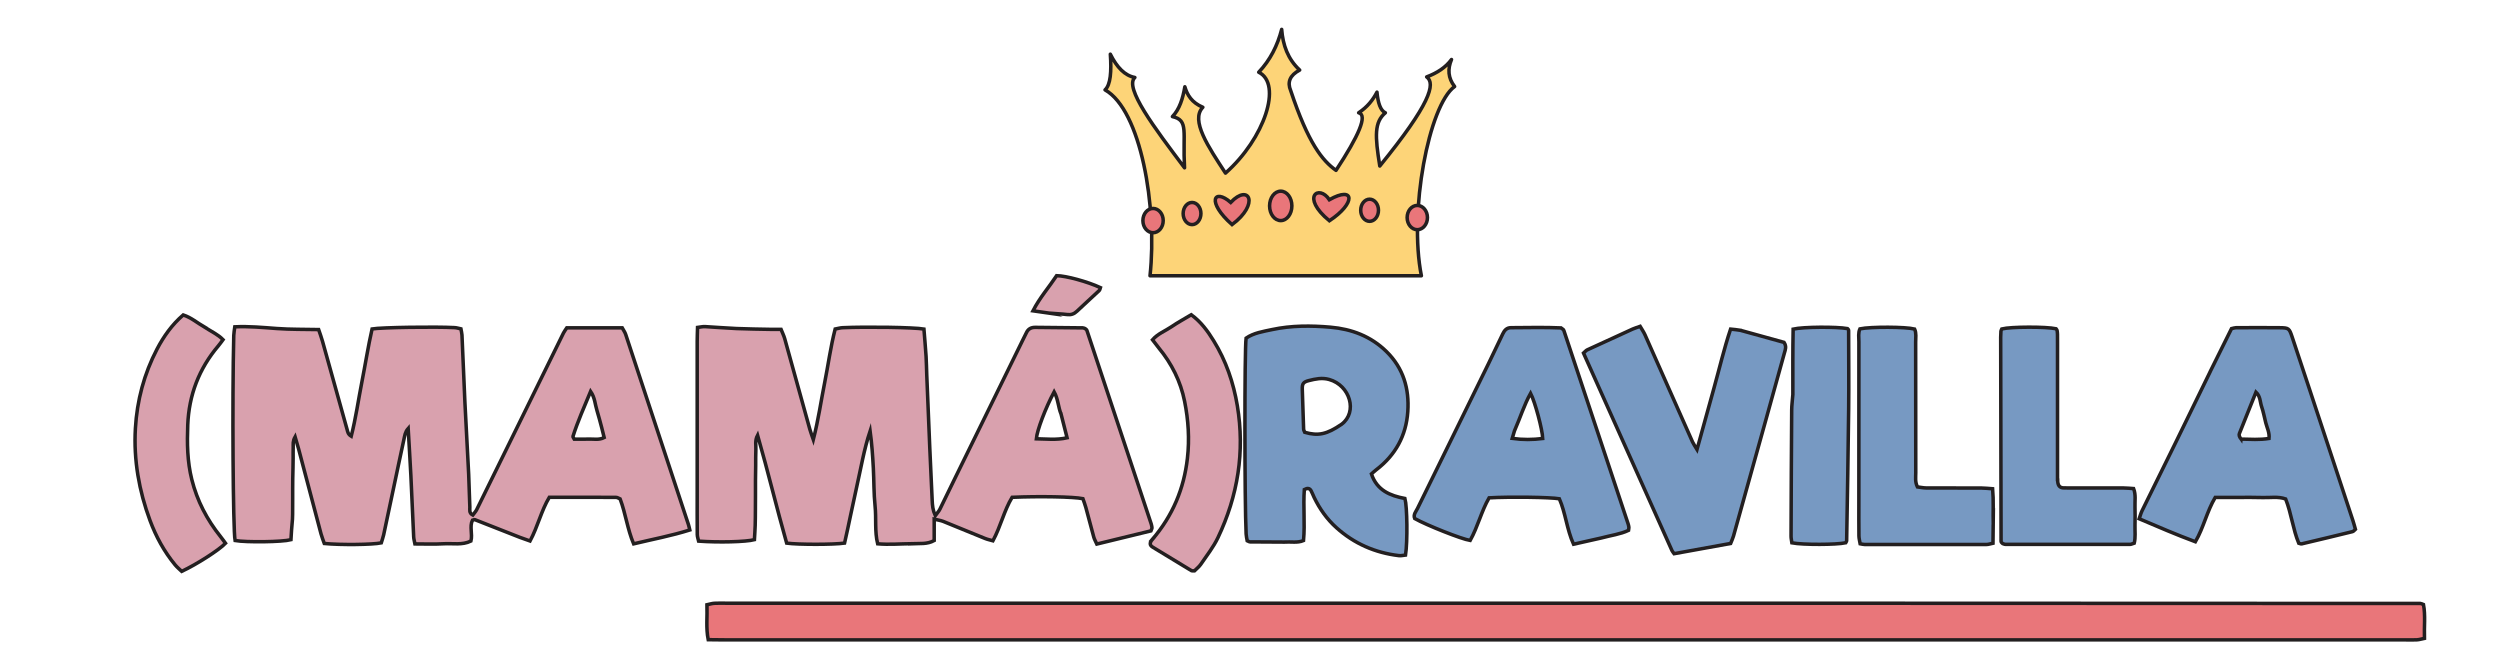
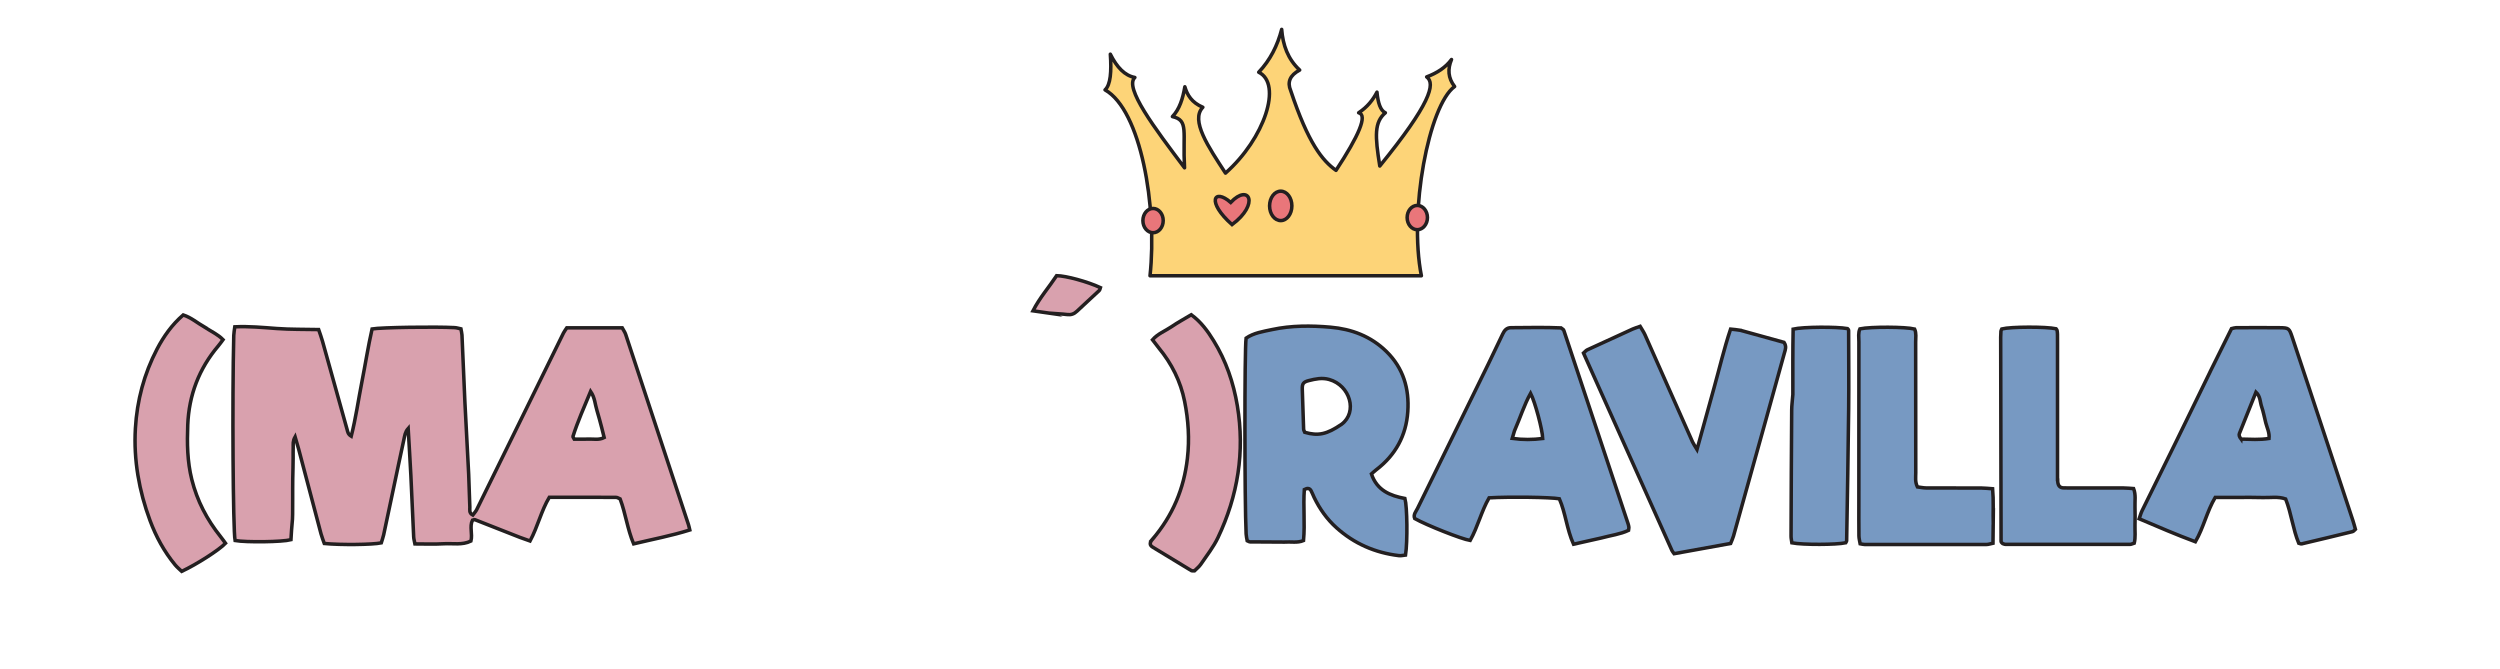
<svg xmlns="http://www.w3.org/2000/svg" viewBox="0 0 708.66 189.6" data-name="Layer 1" id="Layer_1">
  <defs>
    <style>
      .cls-1 {
        fill: #7799c2;
      }

      .cls-1, .cls-2, .cls-3, .cls-4 {
        stroke: #231f20;
      }

      .cls-1, .cls-2, .cls-4 {
        stroke-miterlimit: 10;
      }

      .cls-2 {
        fill: #e9767a;
      }

      .cls-3 {
        fill: #fdd478;
        stroke-linejoin: round;
      }

      .cls-4 {
        fill: #d9a1ae;
      }
    </style>
  </defs>
  <g>
    <path d="M147.41,152.34c-4.42-1.74-8.6-3.4-12.79-5.03-.17-.07-.43.1-.71.17-.86,1.84.09,3.86-.42,5.89-2.48,1.22-5.17.61-7.76.77-2.63.16-5.29.04-8.11.04-.13-.72-.33-1.36-.36-2.01-.28-5.76-.51-11.53-.79-17.29-.22-4.38-.5-8.75-.77-13.42-.88,1-.98,2.09-1.2,3.07-.99,4.51-1.92,9.03-2.88,13.54-.95,4.51-1.9,9.03-2.87,13.54-.17.78-.46,1.54-.68,2.28-2.52.52-11.51.62-16.14.17-.29-.84-.68-1.78-.94-2.75-2.13-8.03-4.24-16.07-6.36-24.1-.26-.98-.56-1.94-.98-3.38-.7,1.24-.51,2.1-.54,2.92-.04,1.04-.01,2.08-.02,3.12,0,.92-.02,1.85-.04,2.77-.02,1.04-.05,2.08-.07,3.12-.02.92-.02,1.85-.02,2.77,0,.92,0,1.85,0,2.77,0,1.04,0,2.08-.01,3.12,0,.92,0,1.85-.05,2.77-.06,1.04-.18,2.07-.26,3.1-.07.91-.12,1.83-.17,2.7-2.46.65-12.62.78-15.84.23-.57-2.97-.82-39.82-.37-58.14.02-.78.19-1.55.3-2.44,4.07-.19,7.96.19,11.86.48,3.9.29,7.82.21,11.9.3.4,1.19.8,2.25,1.1,3.33,2.33,8.33,4.65,16.67,6.97,25.01.18.65.25,1.34,1.17,1.89,1.31-5.17,2.01-10.26,3-15.28,1-5.07,1.79-10.18,2.91-15.13,2.58-.44,18.11-.67,23.42-.37.55.03,1.1.21,1.76.35.11.65.27,1.19.3,1.74.29,6.34.53,12.69.83,19.03.33,6.8.73,13.6,1.07,20.4.15,3.11.18,6.23.33,9.35.03.74-.29,1.66.83,2.26.37-.5.84-.98,1.12-1.55,4.24-8.59,8.46-17.2,12.68-25.8,3.97-8.09,7.93-16.17,11.91-24.25.25-.51.62-.96.95-1.47h15.7c.35.65.77,1.21.98,1.84,5.95,17.97,11.87,35.95,17.8,53.93.14.42.22.86.38,1.53-5.26,1.65-10.54,2.64-15.92,3.93-1.75-4.15-2.26-8.54-3.82-12.72-.37-.15-.78-.46-1.2-.46-6.23-.03-12.45-.02-18.88-.02-2.28,3.8-3.25,8.26-5.46,12.39-.92-.33-1.75-.62-2.83-1.01ZM170.59,121.33c-.46-1.67-.86-3.36-1.38-5-.54-1.7-.56-3.58-1.79-5.38-1.81,4.41-3.66,8.49-5.01,12.78-.04.14.18.37.38.75,1.28,0,2.66.05,4.03-.01,1.43-.07,2.93.34,4.44-.44-.21-.81-.38-1.47-.67-2.69Z" class="cls-4" />
-     <path d="M258.56,154.11c-3.44.04-6.54.32-9.78.04-.87-3.57-.36-7.17-.73-10.7-.37-3.55-.3-7.15-.49-10.73-.18-3.52-.44-7.04-.91-10.57-1.74,5.27-2.64,10.7-3.85,16.06-1.19,5.27-2.22,10.58-3.4,15.74-3.13.45-13.17.45-16.41.01-2.82-9.95-5.25-20.14-8.24-30.6-.82,1.57-.42,2.87-.49,4.09-.08,1.5-.03,3-.05,4.5-.01,1.39-.05,2.77-.06,4.16-.01,1.39,0,2.77,0,4.16s0,2.77-.02,4.16c-.01,1.5-.01,3-.06,4.51-.04,1.37-.15,2.73-.22,4.04-2.45.63-10.13.82-15.81.41-.13-.58-.38-1.22-.39-1.86-.04-3.93-.02-7.86-.02-11.78,0-14.33,0-28.65,0-42.98,0-1.25.06-2.5.1-3.95.81-.1,1.46-.28,2.11-.24,2.99.16,5.98.43,8.98.55,3.23.14,6.47.16,9.7.23.91.02,1.83,0,2.88,0,.39.98.8,1.78,1.04,2.64,2.39,8.56,4.75,17.13,7.12,25.69.21.76.5,1.49.99,2.92,1.45-5.74,2.17-10.91,3.19-16.01,1.02-5.08,1.69-10.23,3-15.33.78-.15,1.43-.35,2.1-.38,6.68-.31,20.31-.1,23.06.38.2,2.54.44,5.15.61,7.77.11,1.73.12,3.46.19,5.19.28,6.92.56,13.84.86,20.76.21,4.96.47,9.92.68,14.87.06,1.36.16,2.71.87,4.31.55-.75,1.02-1.23,1.3-1.8,1.49-3,2.92-6.03,4.4-9.03,6.35-12.96,12.71-25.92,19.07-38.88.36-.73.74-1.44,1.08-2.17.5-1.07,1.34-1.5,2.5-1.49,4.5.06,9.01.08,13.51.14.22,0,.43.14.64.22.09.07.19.13.27.21.08.08.17.17.21.27,6.08,18.29,12.17,36.59,18.24,54.89.11.33.15.67.21,1.01.02.11-.02.22-.05.33-.03.11-.08.22-.24.61-4.94,1.2-10.06,2.45-15.34,3.74-.35-.78-.7-1.36-.87-1.99-.77-2.78-1.48-5.58-2.24-8.36-.24-.88-.57-1.73-.84-2.52-2.67-.54-12.35-.72-20.07-.38-2.25,3.73-3.22,8.2-5.43,12.32-.78-.22-1.54-.37-2.25-.66-3.96-1.6-7.9-3.25-11.86-4.84-.71-.28-1.49-.37-2.54-.62v6.05c-2.02,1.11-4.01.79-6.26.9ZM300.76,117.37c-.79-1.99-.82-4.24-1.95-6.3-2.46,4.62-4.83,10.87-5.05,13.31,2.83.04,5.65.41,8.72-.28-.56-2.19-1.07-4.19-1.71-6.73Z" class="cls-4" />
-     <path d="M502.02,170.99c61.59.02,122.84.04,184.08.07.21,0,.42.14.87.31.58,3.06.16,6.25.27,9.58-.79.16-1.43.37-2.08.41-1.04.07-2.08.02-3.12.02-158.89,0-317.79,0-476.68,0-1.49,0-2.97-.03-4.61-.05-.67-3.38-.23-6.57-.35-9.9.79-.17,1.43-.38,2.08-.42,1.15-.07,2.31-.02,3.47-.02,98.57,0,197.14,0,296.06,0Z" class="cls-2" />
    <path d="M364.01,153.66c-3.46-.02-6.57-.03-9.69-.06-.21,0-.42-.17-.78-.32-.1-.58-.28-1.25-.31-1.92-.44-9.05-.46-52.41-.01-55.51,2.17-1.49,4.82-1.88,7.38-2.43,5.47-1.17,11.04-1.15,16.55-.67,5.98.52,11.44,2.56,15.86,6.9,4.8,4.71,6.49,10.55,6.05,17.03-.46,6.8-3.5,12.34-8.96,16.5-.45.34-.85.73-1.35,1.17,1.57,4.68,5.32,6.16,9.5,6.96.64,2.31.76,12.14.17,16.02-.59.06-1.26.25-1.89.17-6.72-.8-12.67-3.39-17.71-7.92-2.69-2.42-4.75-5.34-6.32-8.59-.3-.62-.53-1.29-.86-1.89-.41-.74-1.05-.79-1.91-.34-.36,4.72.22,9.56-.23,14.47-1.72.72-3.46.3-5.48.42ZM380.3,120.26c4.61-3.46,2.4-11.03-3.53-12.69-2.03-.57-3.86-.16-5.75.31-1.55.39-1.91.86-1.87,2.41.1,3.79.23,7.57.38,11.36.01.32.23.62.33.9,3.8,1.08,6.21.6,10.44-2.29Z" class="cls-1" />
    <path d="M626.5,105.36c2.12-4.25,4.11-8.28,6.05-12.2.57-.13.9-.26,1.23-.26,4.16-.02,8.31-.06,12.47,0,2.53.03,2.66.17,3.46,2.53,1.69,5.03,3.35,10.07,5.02,15.11,4.09,12.38,8.18,24.76,12.27,37.14.25.75.44,1.53.67,2.34-.3.26-.51.6-.79.67-4.81,1.19-9.63,2.34-14.45,3.48-.2.05-.44-.1-.82-.19-1.64-3.96-2.08-8.38-3.71-12.54-2.13-.76-4.33-.33-6.49-.4-2.31-.08-4.62-.04-6.93-.04-2.18,0-4.36,0-6.55,0-2.38,4.02-3.27,8.51-5.62,12.57-5.39-2.01-10.56-4.23-15.93-6.52.29-.83.48-1.58.81-2.26,3.2-6.53,6.44-13.04,9.64-19.57,3.2-6.53,6.36-13.08,9.67-19.84ZM635.26,124.47c2.62.05,5.25.25,7.93-.18.17-1.65-.55-2.99-.92-4.41-.4-1.56-.68-3.15-1.2-4.66-.44-1.28-.3-2.83-1.58-4.07-1.65,4.09-3.2,7.92-4.71,11.76-.15.39-.04.88.48,1.57Z" class="cls-1" />
    <path d="M453.85,152.51c-2.73.63-5.18,1.18-7.81,1.76-1.92-4.26-2.25-8.83-4.02-12.89-2.6-.44-14.09-.6-19.92-.26-2.18,3.78-3.2,8.22-5.36,12.08-2.46-.39-12.4-4.34-15.73-6.22-.45-1.13.37-1.97.8-2.85,6.69-13.69,13.41-27.36,20.12-41.04,1.37-2.8,2.7-5.62,4.04-8.43.47-.99,1.1-1.77,2.32-1.77,4.84-.03,9.67-.14,14.21.06.38.28.48.34.57.42.08.08.18.16.21.27,6.08,18.28,12.16,36.56,18.23,54.84.11.33.18.67.22,1.01.02.22-.06.45-.11.85-2.32,1.1-4.96,1.41-7.77,2.17ZM429.3,122.13c-.19.65-.39,1.29-.64,2.14,3.03.43,5.84.38,8.65.03-.1-2.57-2.17-10.34-3.44-12.82-1.84,3.33-2.9,6.83-4.57,10.65Z" class="cls-1" />
    <path d="M493.38,93.64c4.37,1.22,8.46,2.35,12.33,3.41.77,1.17.37,2.04.13,2.92-1.81,6.55-3.63,13.11-5.45,19.66-2.99,10.77-5.99,21.54-9,32.3-.18.66-.49,1.28-.82,2.12-5.26.95-10.56,1.91-16.01,2.9-.23-.33-.48-.59-.62-.89-8.35-18.62-16.68-37.24-25.07-55.97.4-.35.68-.74,1.05-.91,4.29-1.99,8.59-3.95,12.89-5.91.62-.28,1.28-.46,2.11-.76.49.84,1.01,1.58,1.38,2.4,3.1,6.95,6.18,13.91,9.26,20.87,1.4,3.16,2.79,6.33,4.21,9.48.27.6.67,1.14,1.27,2.14,1.69-6.13,3.24-11.78,4.82-17.42,1.54-5.52,2.84-11.12,4.7-16.69,1,.1,1.77.17,2.82.34Z" class="cls-1" />
    <path d="M565,148.69c-.02,1.93-.04,3.53-.06,5.29-.73.15-1.26.36-1.8.36-11.54.01-23.07,0-34.61,0-.34,0-.68-.1-1.24-.2-.12-.71-.34-1.47-.35-2.22-.04-3.23-.02-6.46-.02-9.69,0-15.11,0-30.23.01-45.34,0-1.24-.24-2.52.29-3.67,3.05-.64,13-.59,15.5.05.55,1.2.29,2.48.3,3.73.02,12.35,0,24.69.03,37.04,0,1.24-.24,2.53.47,3.98.76.09,1.64.29,2.52.3,5.19.03,10.38,0,15.58.02,1.01,0,2.01.13,3.22.21.3,3.4.09,6.61.16,10.15Z" class="cls-1" />
    <path d="M583.27,135.99c0,1.53.46,2.32,1.8,2.32,2.31,0,4.62.02,6.92.02,3.35,0,6.69-.01,10.04,0,.9,0,1.8.11,2.77.17.68,1.78.33,3.52.39,5.21.06,1.73.04,3.46,0,5.19-.04,1.7.19,3.43-.21,5.06-.53.16-.85.35-1.17.35-11.77.01-23.54.01-35.31,0-.32,0-.64-.18-.81-.23-.2-.19-.31-.26-.37-.36-.06-.09-.09-.22-.09-.33-.04-19.27-.07-38.54-.11-57.8,0-.58.02-1.15.07-1.73.02-.21.17-.42.26-.62,2.52-.64,12.51-.67,15.37-.05.07.09.14.17.19.27.05.1.11.21.12.32.04.34.09.69.09,1.03.02.81.01,1.62.01,2.42,0,12.81,0,25.62,0,38.75Z" class="cls-1" />
    <path d="M58.1,92.8c1.83,1.19,3.64,1.98,5.12,3.48-.49.65-.86,1.21-1.3,1.72-5.51,6.48-8.36,13.97-8.7,22.45-.21,5.2-.13,10.36,1.14,15.46,1.51,6.04,4.3,11.4,8.18,16.23.49.61.93,1.26,1.38,1.86-1.85,1.93-8.15,5.96-12.41,7.96-.59-.57-1.29-1.14-1.86-1.83-3.12-3.77-5.42-8.01-7.12-12.58-3.12-8.42-4.67-17.14-4.15-26.11.46-7.9,2.46-15.47,6.15-22.52,1.88-3.59,4.21-6.87,7.4-9.64,2.25.71,3.99,2.26,6.18,3.51Z" class="cls-4" />
    <path d="M326.63,152.93c5.81-6.78,8.98-14.4,9.96-23.03.62-5.46.27-10.81-.8-16.15-1.13-5.66-3.65-10.66-7.31-15.11-.58-.71-1.13-1.45-1.79-2.32,1.49-1.72,3.59-2.49,5.36-3.69,1.79-1.23,3.72-2.26,5.63-3.41,2.78,2.03,4.66,4.64,6.35,7.38,3.5,5.67,5.62,11.88,6.71,18.42,2.16,13.03.15,25.52-5.5,37.39-1.28,2.68-3.17,5.07-4.86,7.55-.5.74-1.26,1.3-1.8,1.85-.42-.02-.7.04-.87-.06-3.65-2.2-7.3-4.42-10.94-6.64-.89-.54-.96-1.21-.14-2.18Z" class="cls-4" />
    <path d="M508.21,111.81c0-6.42-.04-12.51.08-18.52,2.85-.65,12.31-.7,15.38-.15.08.08.19.14.25.24.06.09.1.22.1.33.01,7.39.09,14.78.01,22.16-.13,12.46-.36,24.93-.57,37.39,0,.2-.18.4-.28.6-2.6.57-12.08.61-15.24.02-.08-.6-.25-1.26-.24-1.92.04-11.89.09-23.79.18-35.68,0-1.38.21-2.76.33-4.46Z" class="cls-1" />
    <path d="M297.74,88.81c-1.74-.25-3.2-.45-4.93-.7,1.93-3.75,4.58-6.75,6.71-9.97,2.7.04,8.74,1.7,12.39,3.38-.1.28-.12.66-.32.84-2.09,1.97-4.23,3.88-6.31,5.86-.81.77-1.66,1.09-2.8.94-1.48-.19-2.98-.22-4.76-.36Z" class="cls-4" />
  </g>
  <g>
    <path d="M325.99,78.15c2.1-19.56-2.58-46.95-12.75-52.67,1.57-1.44,1.85-5.21,1.5-10.12,1.86,3.75,4.13,6.09,6.95,6.6-3.07,2.87,5.56,14.28,14.08,25.61-.56-10.19,1.25-13.49-3.43-14.52,2.01-2.08,2.95-5.11,3.52-8.45.69,2.33,1.92,4.45,5.1,5.81-3.57,3.7,1.59,11.25,6.42,18.66,11.08-9.8,16.18-25.28,9.42-28.6,3.26-3.44,5.32-7.55,6.51-12.14.34,4.45,1.75,8.42,5.1,11.53-2.79,1.48-3.56,3.44-2.55,5.81,4.98,14.97,9.01,19.88,12.85,22.62,6.41-9.75,9.06-15.71,6.42-16.32,2.49-1.65,4.06-3.67,5.19-5.85.29,3.04.98,5.22,2.38,5.85-3.13,2.67-2.97,6.49-1.58,15.09,14.31-17.59,15.89-23.37,13.29-25.26,2.96-1.11,5.39-2.68,7.04-4.93-1.13,2.68-1,5.24.88,7.66-7.3,5.28-13.03,35.48-9.42,53.64h-76.92Z" class="cls-3" />
    <path d="M349.24,63.67c-7.36-6.51-5.12-10.43-.38-6.29,5.2-5.51,8.31.41.38,6.29Z" class="cls-2" />
-     <path d="M376.83,62.58c-8.28-6.81-2.94-10.44,0-5.97,7.24-4.08,7.55,1.01,0,5.97Z" class="cls-2" />
    <ellipse ry="3.44" rx="2.88" cy="62.53" cx="326.85" class="cls-2" />
    <ellipse ry="3.44" rx="2.88" cy="61.67" cx="401.75" class="cls-2" />
    <ellipse ry="4.17" rx="3.16" cy="58.36" cx="363.04" class="cls-2" />
-     <ellipse ry="3.14" rx="2.52" cy="60.53" cx="337.9" class="cls-2" />
-     <ellipse ry="3.14" rx="2.52" cy="59.6" cx="388.23" class="cls-2" />
  </g>
</svg>